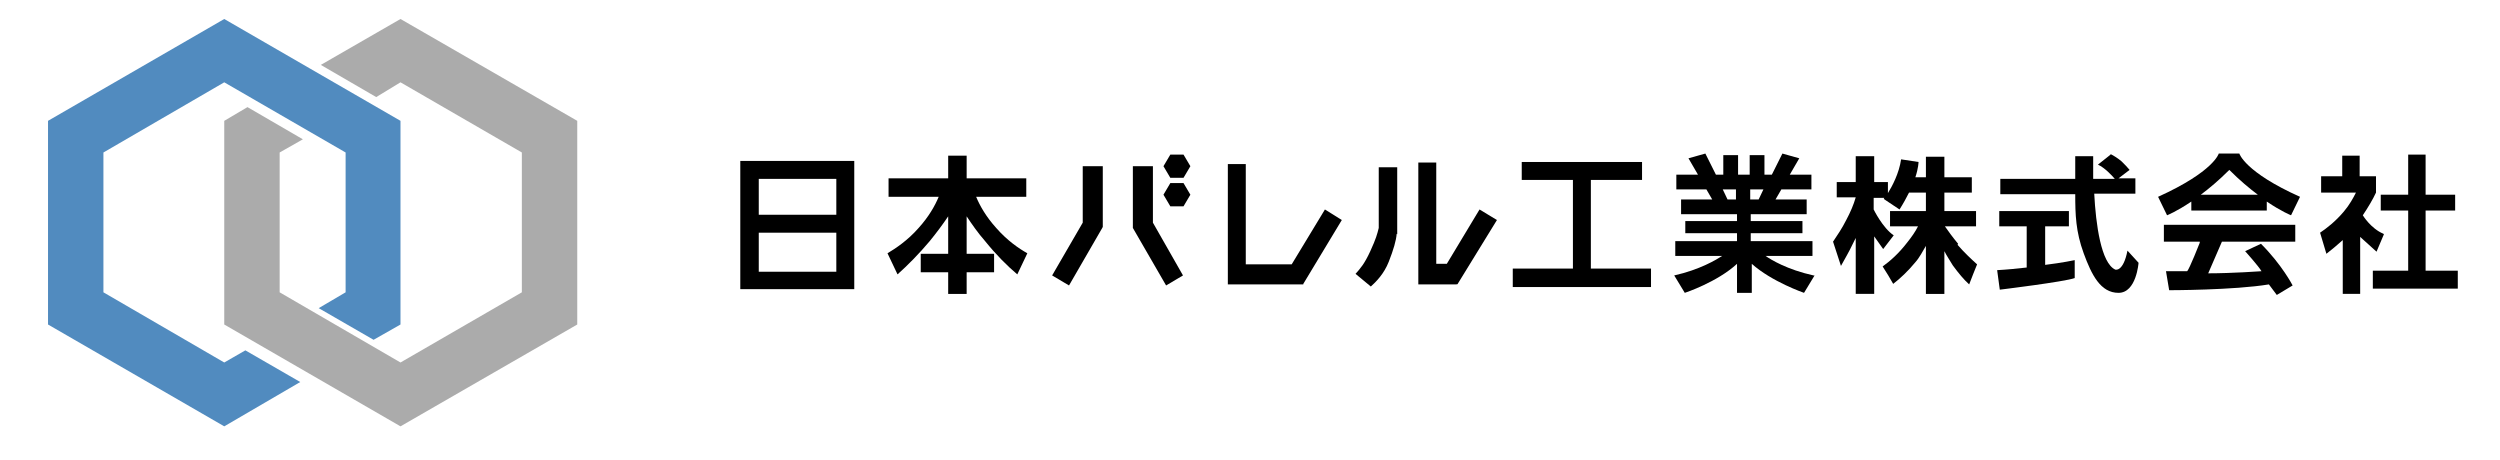
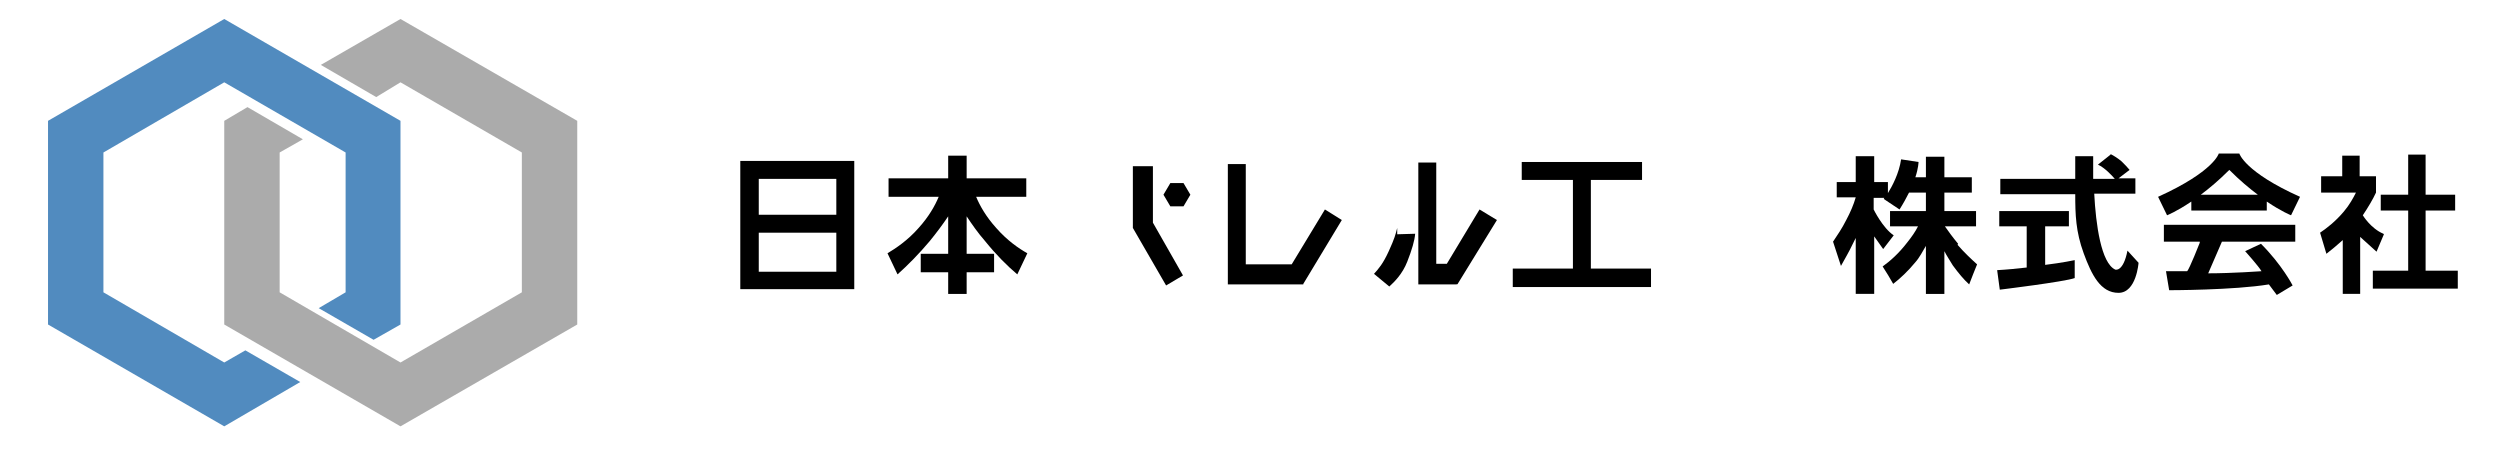
<svg xmlns="http://www.w3.org/2000/svg" id="_レイヤー_1" data-name="レイヤー_1" width="167mm" height="30.7mm" version="1.1" viewBox="0 0 473.4 87.1">
  <defs>
    <style>
      .st0 {
        fill: #ababab;
      }

      .st1 {
        fill: #518bbf;
      }
    </style>
  </defs>
  <g>
    <polygon class="st0" points="75.7 3.6 60.6 12.3 71.1 18.4 75.7 15.6 98.7 28.9 98.7 55.4 75.7 68.7 52.8 55.4 52.8 28.9 57.2 26.4 46.7 20.3 42.3 22.9 42.3 61.5 75.7 80.8 109.2 61.5 109.2 22.9 75.7 3.6" />
    <polygon class="st1" points="46.3 66.4 42.3 68.7 19.4 55.4 19.4 28.9 42.3 15.6 65.3 28.9 65.3 55.4 60.2 58.4 70.6 64.4 75.7 61.5 75.7 22.9 42.3 3.6 8.9 22.9 8.9 61.5 42.3 80.8 56.7 72.4 46.3 66.4" />
  </g>
  <g>
    <path d="M140.1,30.5v24.3h21.6v-24.3h-21.6ZM158.3,51.5h-14.7v-7.4h14.7v7.4ZM158.3,40.7h-14.7v-6.8h14.7v6.8Z" />
-     <polygon points="208.8 31.5 205 31.5 205 42.2 199.2 52.2 202.4 54.1 208.7 43.2 208.8 43 208.8 31.5" />
    <polygon points="214.5 31.5 218.3 31.5 218.3 42.2 224 52.2 220.8 54.1 214.5 43.2 214.5 43 214.5 31.5" />
    <polygon points="254.1 41.7 250.9 39.7 244.6 50.1 235.9 50.1 235.9 31.1 232.5 31.1 232.5 53.9 232.9 53.9 235.9 53.9 246.8 53.9 246.8 53.8 254.1 41.7" />
-     <path d="M264.6,44.4v-12.7h-3.5v11.5c-.3,1.2-.5,2-1.6,4.4s-1.9,3.3-2.8,4.3c1,.8,1.9,1.6,2.9,2.4,1-.9,2.5-2.4,3.4-4.7s1.4-4,1.5-5.3Z" />
+     <path d="M264.6,44.4v-12.7v11.5c-.3,1.2-.5,2-1.6,4.4s-1.9,3.3-2.8,4.3c1,.8,1.9,1.6,2.9,2.4,1-.9,2.5-2.4,3.4-4.7s1.4-4,1.5-5.3Z" />
    <polygon points="459.5 51.3 459.5 39.9 465.1 39.9 465.1 36.9 459.5 36.9 459.5 29.3 456.2 29.3 456.2 36.9 451 36.9 451 39.9 456.2 39.9 456.2 51.3 449.5 51.3 449.5 54.7 465.6 54.7 465.6 51.3 459.5 51.3" />
    <polygon points="301.3 50.9 301.3 34.1 311 34.1 311 30.7 288.2 30.7 288.2 34.1 297.9 34.1 297.9 50.9 286.5 50.9 286.5 54.4 312.7 54.4 312.7 50.9 301.3 50.9" />
-     <polygon points="224.1 29.3 221.6 29.3 220.3 31.5 221.6 33.7 224.1 33.7 225.4 31.5 224.1 29.3" />
    <polygon points="224.1 34.7 221.6 34.7 220.3 36.9 221.6 39.1 224.1 39.1 225.4 36.9 224.1 34.7" />
    <polygon points="283.5 41.7 280.2 39.7 274 50 272 50 272 49.9 272 30.8 268.6 30.8 268.6 53.9 271.6 53.9 272 53.9 275.9 53.9 275.9 53.8 276 53.9 283.5 41.7" />
-     <path d="M343.5,52.2c-5-1.1-8.1-3-9.1-3.7h8.9v-2.8h-11.7v-1.5h9.8v-2.3h-9.8v-1.3h10.6v-2.8h-5.9l1.1-1.9h5.7v-2.8h-4.1l1.8-3.1-3.2-.9-2,4h-1.4v-3.7h-2.8v3.7h-2.2v-3.7h-2.8v3.7h-1.4l-2-4-3.2.9,1.8,3.1h-4.1v2.8h5.7l1.1,1.9h-5.9v2.8h10.6v1.3h-9.8v2.3h9.8v1.5h-11.7v2.8h8.9c-1.1.7-4.2,2.6-9.1,3.7l2,3.3s6.1-2,9.9-5.5v5.5h2.8v-5.5c3.8,3.4,9.9,5.5,9.9,5.5l2-3.3ZM333.1,37.8h-1.6v-1.9h2.5l-.9,1.9ZM327.2,37.8l-.9-1.9h2.5v1.9h-1.6Z" />
    <path d="M451.5,44.3c-2.4-1-3.9-3.5-3.9-3.5,1-1.5,1.9-3,2.5-4.3v-3.1h-3.1v-3.9h-3.3v3.9h-4v3.1h6.6c-.5,1-1.2,2.3-2.3,3.6-1.6,1.9-3.3,3.2-4.5,4,.4,1.3.8,2.7,1.2,4,.9-.7,2-1.6,3.1-2.6v10.2h3.3v-10.8l3.1,2.8,1.4-3.3Z" />
    <g>
      <path d="M409.8,45.8h6.9v.2s-2,5.1-2.4,5.4h-4l.6,3.6s12.3,0,18.9-1.1l1.5,2,3-1.8s-2-3.9-6-7.9l-3,1.4s2.6,2.9,3.1,3.8c0,0-5.6.4-10.1.4l2.6-6h13.9v-3.2h-24.9v3.2Z" />
      <path d="M415.1,38.2v1.7h14.3v-1.7c2.8,1.9,4.6,2.6,4.6,2.6l1.7-3.5c-10.5-4.7-11.5-8.2-11.5-8.2h-3.9s-.9,3.4-11.5,8.2l1.7,3.5s1.8-.7,4.6-2.6ZM422.3,32.2h0c2,2,3.8,3.5,5.4,4.7h-10.8c1.6-1.2,3.4-2.7,5.4-4.7Z" />
    </g>
    <path d="M370.9,46.2c-1-1.2-1.8-2.3-2.5-3.3h5.9v-2.9h-6v-3.5h5.2v-2.9h-5.2v-3.9h-3.5v3.9h-2c.6-1.8.6-2.9.6-2.9l-3.3-.5c-.4,2.7-1.7,5.1-2.5,6.4v-2.1h-2.6v-4.9h-3.5v4.9h-3.6v2.9h3.6c-.4,1.4-1,2.8-1.8,4.3-.8,1.6-1.7,2.9-2.5,4.1.5,1.5,1,3.1,1.5,4.6.7-1.3,1.5-2.6,2.2-4.1.2-.4.4-.8.6-1.2v10.6h3.5v-10.9l1.7,2.4,2-2.6c-2.1-1.4-3.8-4.9-3.8-4.9v-2.2h2c0,.1-.1.2-.1.2l3,2c.7-1.1,1.3-2.2,1.8-3.2h3.2v3.5h-6.8v2.9h5.3c-.5,1-1.2,2-2,3-1.6,2.1-3.3,3.6-4.7,4.6.7,1.1,1.4,2.2,2,3.3,1.3-1,2.8-2.4,4.2-4.1.8-.9,1.4-2.1,2-3.1v9.1h3.5v-8.1c.4.8,1,1.7,1.6,2.7,1.1,1.5,2.1,2.7,3.1,3.6.5-1.3,1-2.6,1.5-3.8-1.1-1-2.4-2.2-3.7-3.7Z" />
    <g>
      <path d="M387.4,42.9h4.5v-2.9h-13.2v2.9h5.2v7.8c-1.8.2-3.7.4-5.6.5l.5,3.7s12.3-1.5,14.2-2.2v-3.4s-2.3.5-5.6.9v-7.4Z" />
      <path d="M399.8,29.3l-2.4,1.9c1.3.6,2.6,2,3.2,2.7h-4.1c0-2.5,0-4.3,0-4.3h-3.4v4.3h-14.2v2.9h14.2c0,3.9.1,7.1,1.6,11.2s3.2,7.5,6.6,7.5c3.4,0,3.8-5.7,3.8-5.7l-2.1-2.3c-.8,4.1-2.3,3.6-2.3,3.6-2.7-1.2-3.7-8.6-4-14.4h7.8v-2.9h-3.2l2.1-1.6c-.4-.5-.9-1-1.5-1.6-.7-.6-1.5-1.1-2.1-1.4Z" />
    </g>
    <path d="M188.6,43.2c-1.9-2.1-3.1-4.2-3.8-5.9h9.5v-3.5h-11.3v-4.3h-3.5v4.3h-11.3v3.5h9.5c-.7,1.7-1.9,3.8-3.8,5.9-2.1,2.4-4.4,3.9-5.9,4.8.6,1.3,1.3,2.7,1.9,4,1.9-1.7,4-3.8,6.1-6.3,1.3-1.6,2.5-3.2,3.5-4.7v7.1h-5.2v3.5h5.2v4.1h3.5v-4.1h5.2v-3.5h-5.2v-7.1c1,1.5,2.1,3.1,3.5,4.7,2.1,2.6,4.2,4.7,6.1,6.3.6-1.3,1.3-2.7,1.9-4-1.6-.9-3.8-2.4-5.9-4.8Z" />
  </g>
</svg>